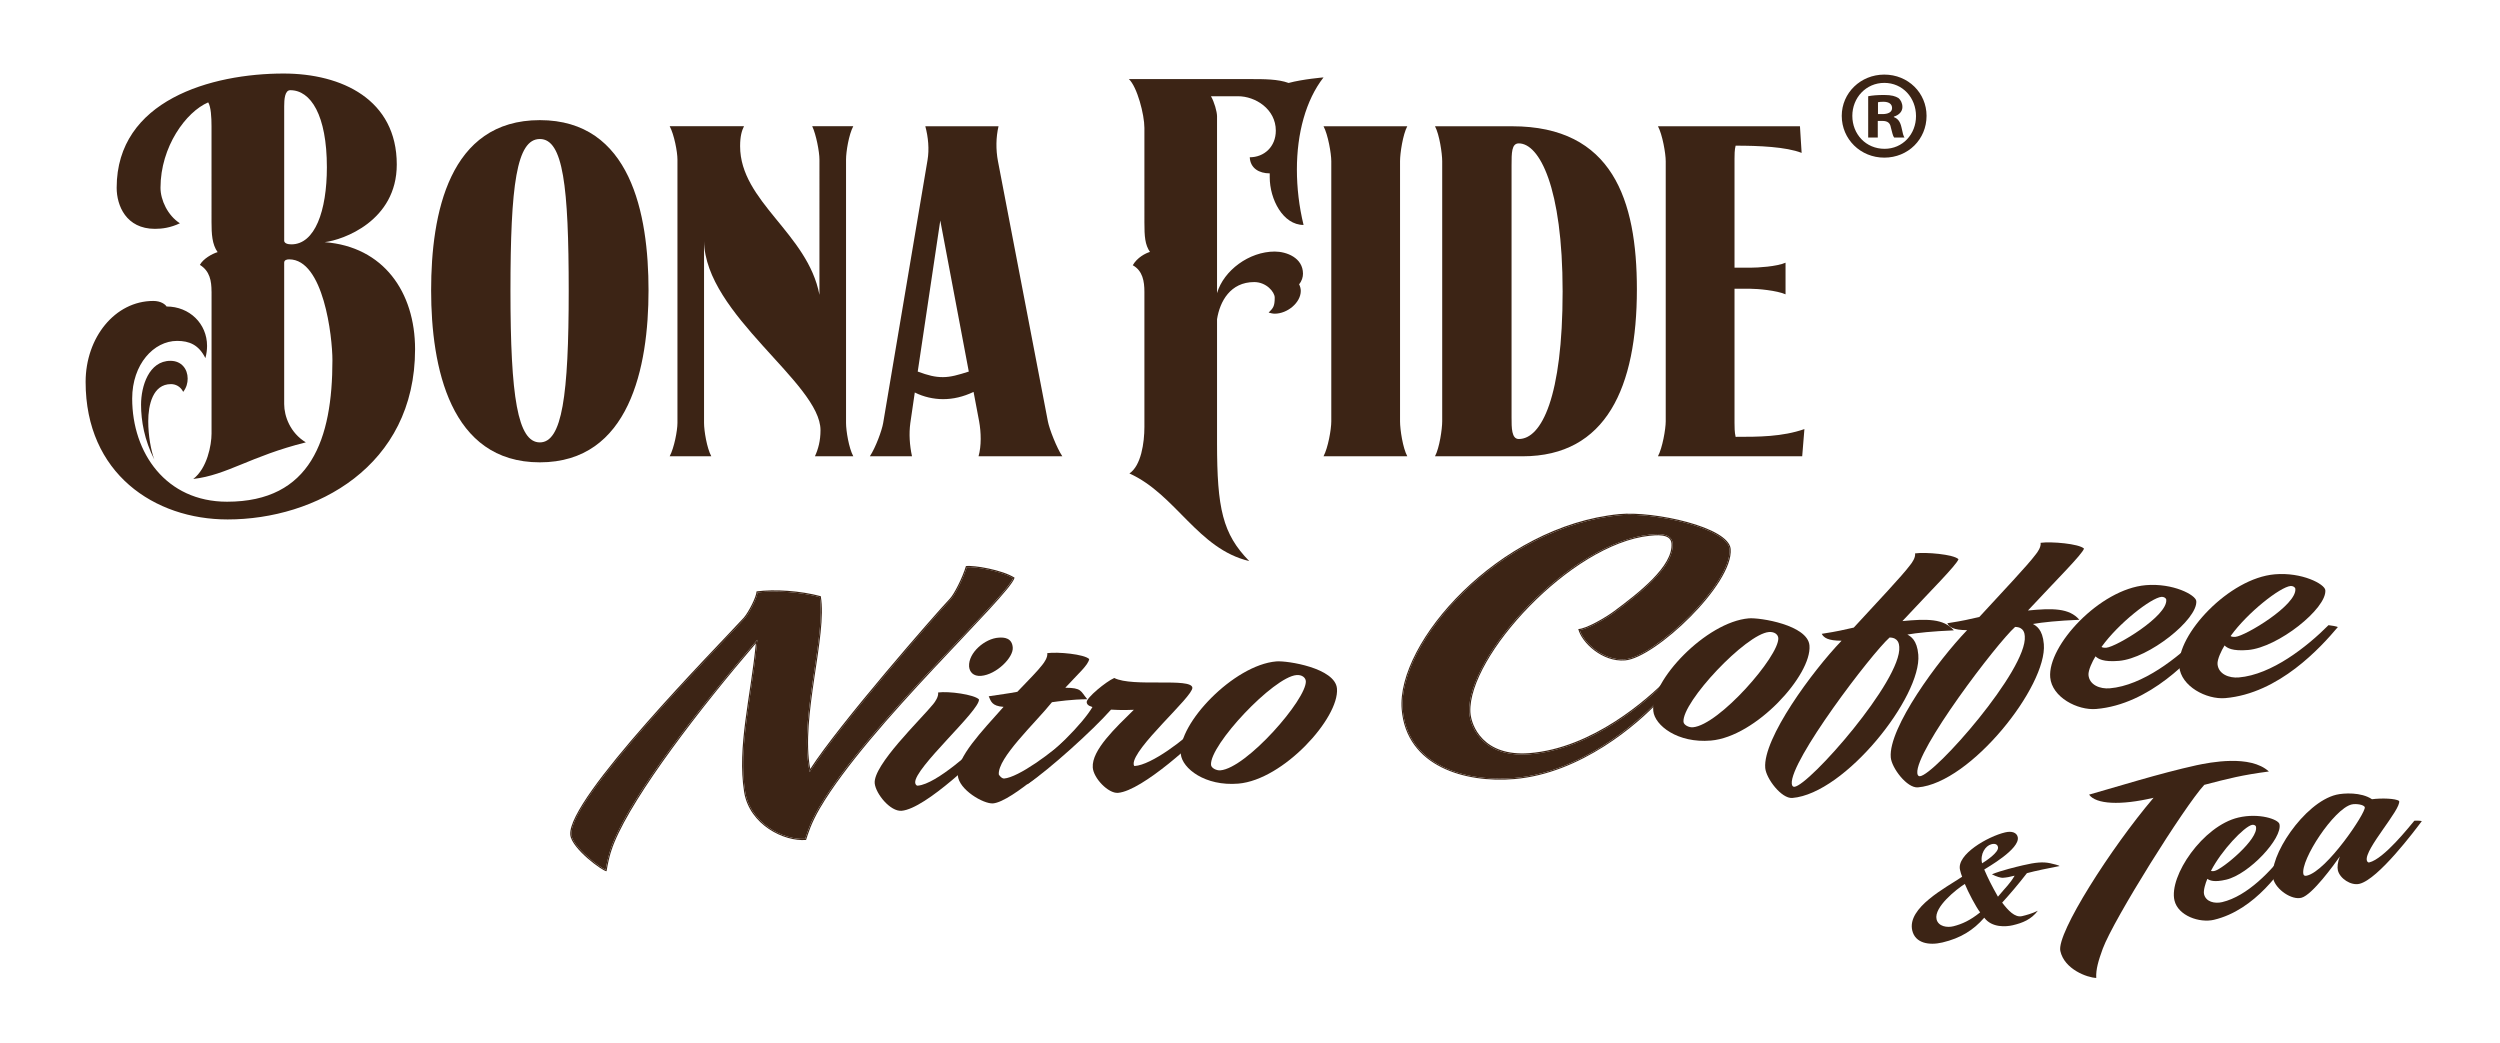
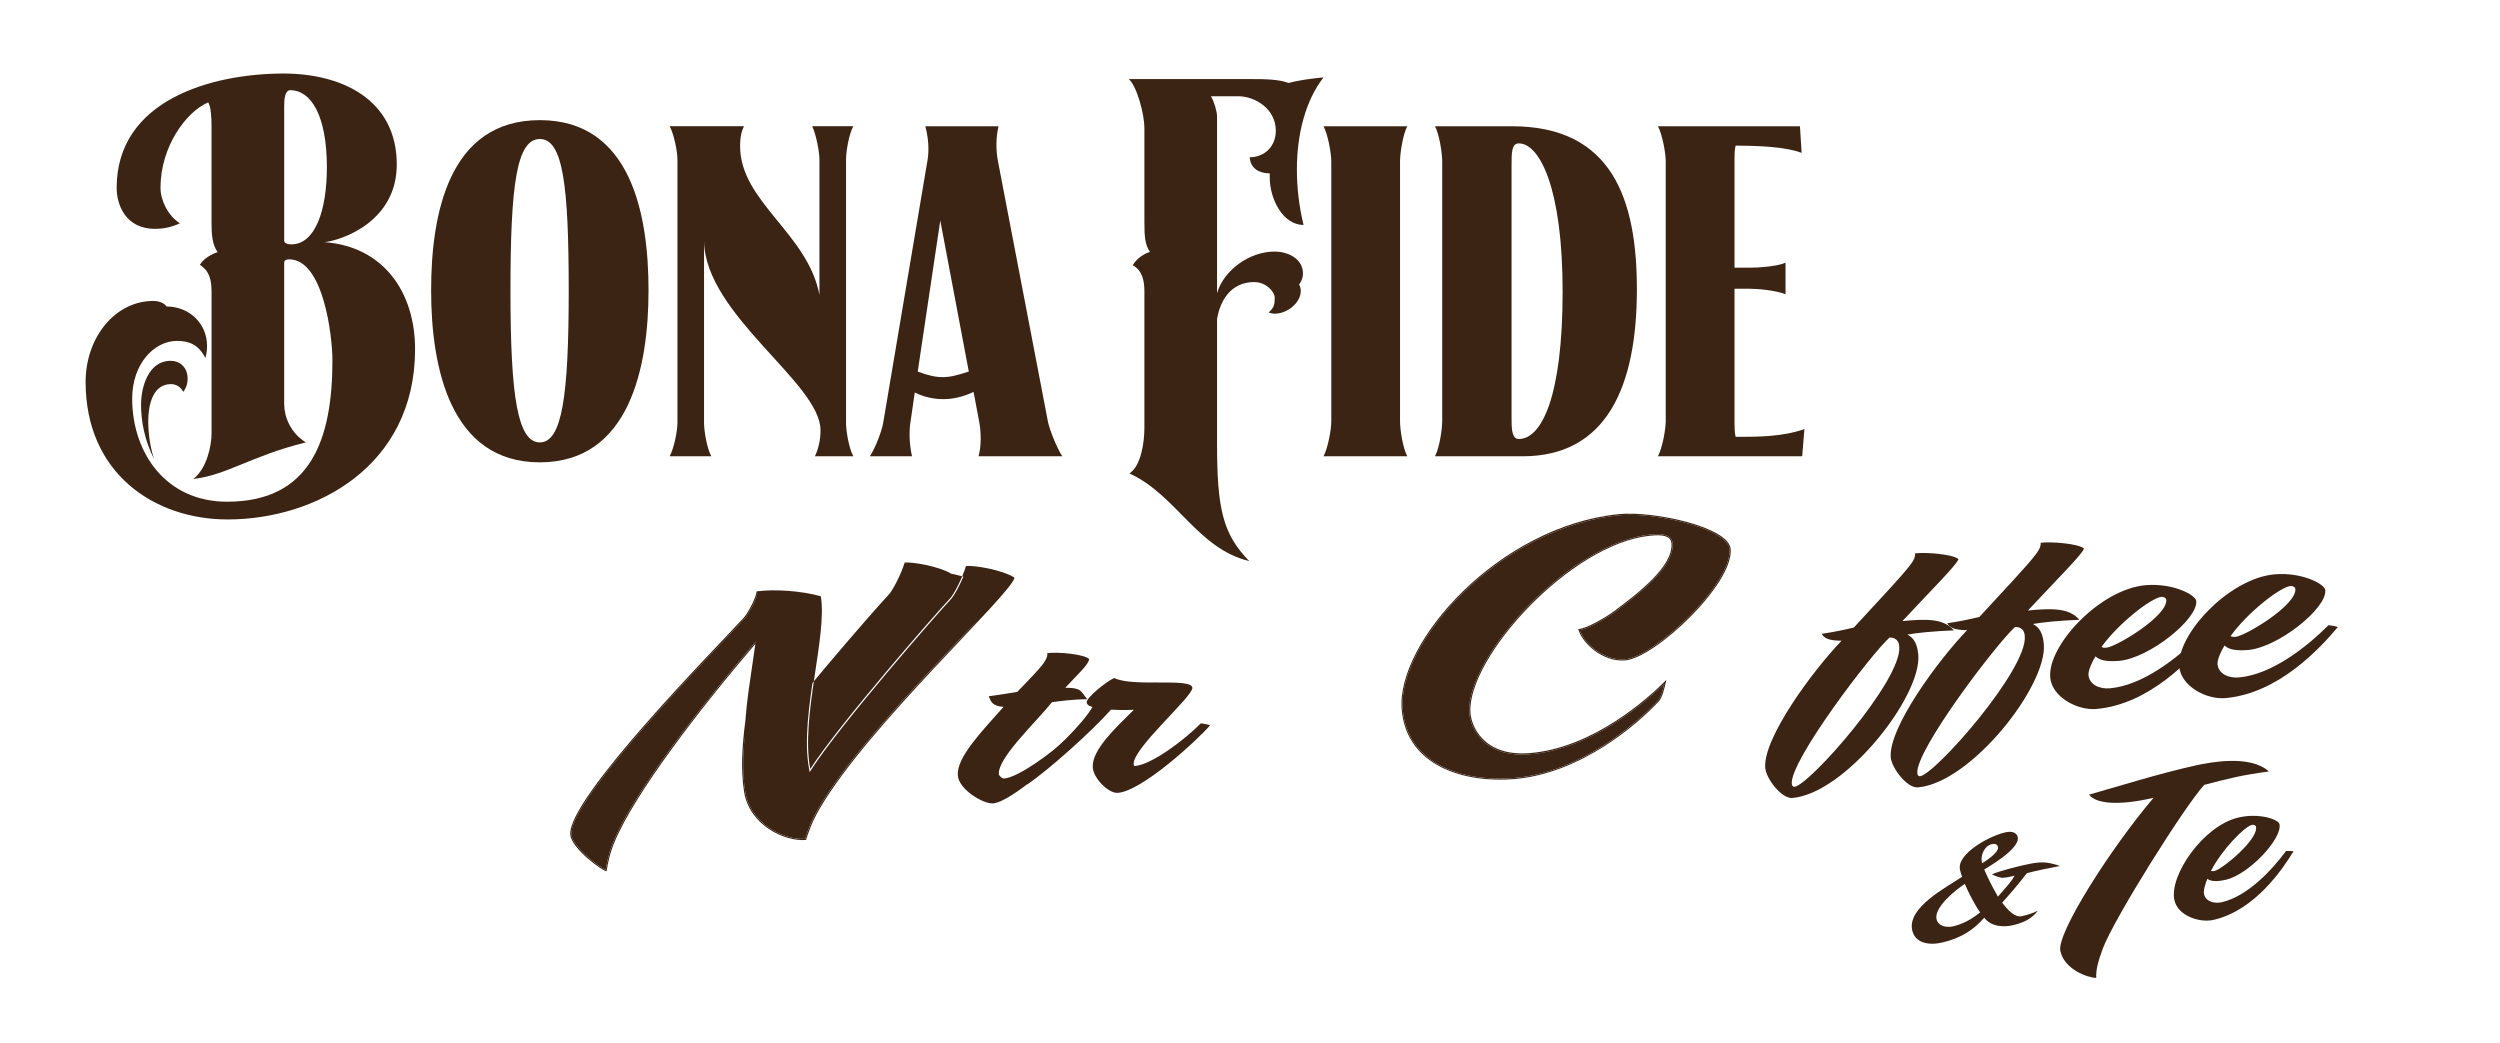
<svg xmlns="http://www.w3.org/2000/svg" version="1.1" id="Layer_1" x="0px" y="0px" viewBox="0 0 612 255.29" style="enable-background:new 0 0 612 255.29;" xml:space="preserve">
  <style type="text/css">
	.st0{fill:#3C2415;}
</style>
  <g>
    <g>
      <g>
        <g>
          <path class="st0" d="M386.36,153.99c0.8,3.27,5.89,8.15,11.48,7.68c7.34-0.62,26.55-18.69,25.83-27.28      c-0.45-5.38-18.81-9.35-27.28-8.54c-29.55,2.91-54.64,31.48-53.26,47.82c1.18,13.96,15.48,18.07,27.58,17.05      c16.34-1.38,30.22-13.48,35.47-19.13c0.84-1.11,1.3-3.13,1.75-5.15c-4.61,4.66-18.07,16.73-33.59,17.93      c-11.18,0.84-14.2-6.62-14.39-10.04c-0.62-13.59,24.56-41.13,43.86-43.17c1.34-0.11,5.15-0.64,5.36,1.84      c0.47,5.59-8.04,12.14-14.02,16.6C393.1,151.13,388.33,153.93,386.36,153.99z M395.33,149.83c7.08-5.28,14.59-11.38,14.13-16.85      c-0.05-0.61-0.3-1.1-0.73-1.46c-1.18-0.98-3.43-0.77-4.65-0.66c-0.11,0.01-0.2,0.02-0.3,0.03c-8.83,0.93-19.89,7.42-29.58,17.34      c-9.13,9.35-14.84,19.61-14.54,26.13c0.11,2.06,1.14,5.06,3.68,7.3c2.67,2.34,6.37,3.36,11.01,3.01      c6.74-0.52,13.81-3.12,21.02-7.71c5.46-3.48,9.69-7.29,12.06-9.61c-0.38,1.63-0.81,3.18-1.48,4.08      c-2.73,2.94-17.14,17.51-35.28,19.03c-6.65,0.56-12.95-0.46-17.74-2.88c-5.72-2.89-9.02-7.7-9.54-13.92      c-0.33-3.94,0.9-8.71,3.56-13.8c2.65-5.07,6.59-10.23,11.4-14.92c10.91-10.64,24.78-17.49,38.06-18.79      c0.76-0.07,1.59-0.11,2.48-0.11c7.5,0,18.82,2.53,22.94,5.97c0.97,0.81,1.49,1.62,1.56,2.42c0.31,3.71-3.45,10-9.81,16.4      c-2.79,2.81-5.87,5.41-8.66,7.3c-2.94,1.99-5.39,3.12-7.1,3.27c-5.15,0.44-10.05-3.86-11.09-7.15      C388.94,153.91,393.34,151.31,395.33,149.83L395.33,149.83z" />
          <path class="st0" d="M397.82,161.39c1.71-0.14,4.16-1.27,7.1-3.27c2.79-1.9,5.87-4.49,8.66-7.3c6.36-6.41,10.12-12.69,9.81-16.4      c-0.07-0.8-0.59-1.61-1.56-2.42c-4.11-3.43-15.44-5.97-22.94-5.97c-0.89,0-1.72,0.04-2.48,0.11      c-13.28,1.31-27.15,8.16-38.06,18.79c-4.81,4.69-8.75,9.85-11.4,14.92c-2.66,5.09-3.89,9.87-3.56,13.8      c0.52,6.22,3.82,11.03,9.54,13.92c4.78,2.42,11.08,3.44,17.74,2.88c18.13-1.53,32.55-16.1,35.28-19.03      c0.67-0.89,1.1-2.45,1.48-4.08c-2.37,2.32-6.6,6.13-12.06,9.61c-7.21,4.6-14.28,7.19-21.02,7.71      c-4.64,0.35-8.35-0.66-11.01-3.01c-2.54-2.24-3.57-5.24-3.68-7.3c-0.3-6.52,5.41-16.78,14.54-26.13      c9.69-9.92,20.75-16.4,29.58-17.34c0.09-0.01,0.19-0.02,0.3-0.03c1.21-0.11,3.47-0.32,4.65,0.66c0.44,0.37,0.68,0.86,0.73,1.46      c0.46,5.47-7.05,11.56-14.13,16.85l0,0c-1.99,1.48-6.39,4.08-8.6,4.41C387.76,157.53,392.66,161.82,397.82,161.39z" />
        </g>
        <g>
-           <path class="st0" d="M418.82,181.29c-8.13,0.69-13.72-3.7-14.09-7.22c-0.77-7.4,12.95-21.82,23.39-22.7      c2.66-0.22,14.42,1.61,14.84,6.65C443.56,165.22,429.83,180.36,418.82,181.29z M433.03,154.72      c-5.61,0.47-21.32,17.16-20.91,21.99c0.07,0.79,1.35,1.41,2.29,1.33c6.41-0.54,21.15-17.44,20.92-21.84      C435.26,155.33,434.4,154.61,433.03,154.72z" />
          <path class="st0" d="M469.6,160.27c0.86,10.22-17.87,33.98-30.83,35.07c-2.66,0.22-6.42-4.75-6.64-7.34      c-0.61-7.2,11.56-23.74,18.69-31.15c-3.34-0.01-4.34-0.72-4.86-1.69c4.15-0.64,5.14-0.94,7.85-1.53      c5.91-6.44,11.77-12.59,13.79-15.3c0.46-0.55,1.37-1.85,1.21-2.86c2.58-0.36,9.44,0.22,10.63,1.42      c-0.53,1.49-6.62,7.52-13.73,15.15c5.97-0.57,10.09-0.63,12.59,2.27c-5.2,0.22-9.01,0.61-11.37,1.03      C467.7,155.79,469.29,156.6,469.6,160.27z M438.63,191.87c0.05,0.58,0.35,0.77,0.64,0.74c3.6-0.3,26.36-26.14,25.67-34.28      c-0.05-0.65-0.19-2.23-2.37-2.27C458.06,160.08,438.09,186.34,438.63,191.87z" />
          <path class="st0" d="M500.33,157.68c0.86,10.22-17.87,33.98-30.83,35.07c-2.66,0.22-6.42-4.75-6.64-7.34      c-0.61-7.2,11.56-23.74,18.69-31.15c-3.33-0.01-4.34-0.72-4.85-1.69c4.15-0.64,5.14-0.94,7.84-1.53      c5.91-6.44,11.77-12.59,13.79-15.3c0.46-0.55,1.37-1.85,1.21-2.86c2.58-0.36,9.44,0.22,10.63,1.42      c-0.53,1.49-6.62,7.52-13.73,15.15c5.97-0.58,10.1-0.63,12.59,2.27c-5.2,0.22-9.01,0.61-11.37,1.03      C498.44,153.2,500.03,154.01,500.33,157.68z M469.36,189.28c0.05,0.58,0.35,0.77,0.64,0.74c3.6-0.3,26.36-26.14,25.67-34.28      c-0.05-0.65-0.19-2.23-2.37-2.27C488.79,157.49,468.82,183.75,469.36,189.28z" />
          <path class="st0" d="M513.13,173.56c-4.53,0.38-10.82-2.86-11.24-7.75c-0.66-7.77,12.17-21.61,23.4-22.56      c6.62-0.56,12.23,2.38,12.36,3.89c0.38,4.46-11.58,14.02-18.92,14.64c-3.89,0.33-5.12-0.51-5.75-1.11      c-0.77,1.23-1.81,3.42-1.72,4.57c0.21,2.45,2.83,3.46,5.21,3.26c8.06-0.68,16.69-7.5,21.97-12.8c0.51,0.03,2.13,0.33,2.29,0.46      C536.58,161.08,526.3,172.46,513.13,173.56z M515.63,158.56c2.45-0.21,15.07-7.79,14.67-11.75c-0.04-0.43-0.64-0.74-1.15-0.7      c-2.52,0.21-10.55,6.47-14.7,12.26C514.61,158.5,515.06,158.61,515.63,158.56z" />
          <path class="st0" d="M544.72,170.9c-4.54,0.38-10.83-2.86-11.24-7.75c-0.65-7.77,12.17-21.61,23.4-22.56      c6.62-0.56,12.23,2.38,12.36,3.89c0.38,4.46-11.58,14.02-18.92,14.64c-3.89,0.33-5.12-0.51-5.75-1.11      c-0.77,1.23-1.81,3.42-1.72,4.57c0.21,2.45,2.83,3.46,5.2,3.26c8.06-0.68,16.69-7.5,21.97-12.8c0.51,0.03,2.13,0.33,2.29,0.46      C568.17,158.42,557.9,169.79,544.72,170.9z M547.23,155.9c2.45-0.21,15.07-7.79,14.67-11.75c-0.04-0.43-0.64-0.74-1.15-0.7      c-2.52,0.21-10.55,6.47-14.7,12.26C546.21,155.84,546.65,155.95,547.23,155.9z" />
        </g>
      </g>
      <g>
        <g>
-           <path class="st0" d="M220.71,198.48c-2.74,0.23-6.29-4.11-6.58-6.7c-0.45-4.46,11.29-15.67,14.31-19.4      c0.46-0.55,1.37-1.85,1.21-2.86c2.58-0.36,8.81,0.49,10,1.69c0.3,2.66-15.91,16.85-15.61,20.38c0.02,0.29,0.21,0.78,0.64,0.74      c4.68-0.39,14.01-9.23,15.77-10.75c0.36-0.03,2.2,0.32,2.29,0.46C240.2,184.59,226.68,197.98,220.71,198.48z M240.18,165.45      c-1.94,0.16-2.84-0.99-2.95-2.29c-0.21-3.39,3.92-6.86,7.23-7.06c1.44-0.12,3.27,0.09,3.46,2.39      C248.14,160.94,243.92,165.14,240.18,165.45z" />
          <path class="st0" d="M243.1,196.67c-2.3,0.19-8.4-3.35-8.63-6.88c-0.3-4.4,5.84-10.71,11.2-16.75      c-2.92-0.19-3.09-1.41-3.63-2.59c3.93-0.62,4.16-0.57,7.01-1.1c2.8-2.92,5-5.13,6.11-6.6c0.46-0.55,1.37-1.86,1.21-2.86      c2.58-0.36,9.08,0.25,10.27,1.45c-0.3,1.55-2.61,3.48-5.86,7.02c4.06,0.02,3.69,0.78,5.38,2.81c-3.91,0.04-7.06,0.52-8.64,0.73      c-4.2,5.21-13.35,13.67-13.01,17.7c0.01,0.07,0.67,1.03,1.31,0.98c3.46-0.29,11.66-6.2,16.56-10.82      c0.43-0.04,2.2,0.32,2.29,0.46C260.22,184.79,247.71,196.28,243.1,196.67z" />
          <path class="st0" d="M273.69,194.09c-2.38,0.2-6.03-3.62-6.18-6.22c-0.29-4.25,5.63-9.75,10.05-14.11      c-0.43,0.04-3.11,0.12-5.58-0.04c-4.57,5.17-15.08,14.61-20.43,18.25c-0.81-0.15-2.11-0.91-2.41-1.1      c8.81-6.4,15.95-13.81,18.29-17.78c-1.12-0.34-1.37-0.75-1.41-1.19c-0.09-1.08,4.72-5.04,6.75-5.93      c4.47,2.3,18.91-0.14,19.12,2.38c0.18,2.16-14.7,14.87-14.37,18.75c0.02,0.22,0.11,0.43,0.25,0.42      c4.11-0.27,12.29-6.47,16.16-10.42c0.43-0.04,2.13,0.33,2.29,0.46C293.25,181.06,279.66,193.59,273.69,194.09z" />
-           <path class="st0" d="M303.15,191.83c-8.13,0.68-13.72-3.7-14.09-7.22c-0.77-7.4,12.95-21.82,23.39-22.7      c2.66-0.22,14.42,1.61,14.84,6.65C327.89,175.75,314.16,190.9,303.15,191.83z M317.37,165.26      c-5.61,0.47-21.32,17.16-20.91,21.99c0.07,0.79,1.35,1.41,2.29,1.33c6.41-0.54,21.15-17.44,20.92-21.84      C319.59,165.87,318.73,165.14,317.37,165.26z" />
        </g>
        <g>
-           <path class="st0" d="M236.46,138.58c-0.81,2.78-2.95,7.02-4.01,8.05c-3.44,3.62-27.1,30.72-34.1,41.62      c-2.42-12.71,4.23-32.65,2.58-42.3c-5.01-1.35-11.29-1.76-15.72-1.18c-0.09,1.47-1.97,5.06-3.11,6.41      c-6.58,7.22-43.25,44.27-42.5,53.16c0.29,3.41,8.05,9.01,8.88,8.94c0.69-4.12,1.48-5.96,1.91-7.04      c4.93-11.98,21.08-32.92,34.64-48.75c-1.28,13.23-4.63,25.39-2.87,36.39c1.3,8.02,9.78,12.2,15.16,11.74      c0.5-1.5,1.22-4.06,3.41-7.79c11.93-20.38,46.55-52.05,47.64-56.41C245.39,139.5,238.42,138.31,236.46,138.58z M234.84,156.6      c-11.43,12.1-27.08,28.67-34.36,41.1c-1.98,3.38-2.76,5.78-3.27,7.36c-0.03,0.1-0.07,0.2-0.1,0.3      c-5.35,0.34-13.42-3.81-14.67-11.52c-1.2-7.53,0.01-15.66,1.29-24.26c0.58-3.9,1.18-7.93,1.58-12.05l0.09-0.89l-0.58,0.68      c-6.59,7.69-28.56,33.94-34.69,48.83l-0.06,0.15c-0.44,1.09-1.16,2.88-1.81,6.64c-0.65-0.29-2.43-1.44-4.3-3.09      c-2.47-2.17-3.96-4.19-4.07-5.52c-0.63-7.48,26.35-35.94,37.87-48.09c2.01-2.13,3.61-3.8,4.57-4.86      c1.07-1.27,2.9-4.67,3.15-6.34c4.46-0.54,10.51-0.09,15.22,1.15c0.69,4.38-0.29,10.89-1.32,17.79      c-1.28,8.56-2.61,17.4-1.29,24.34l0.13,0.7l0.38-0.6c7.06-11,31.02-38.38,34.06-41.57c1.09-1.05,3.19-5.24,4.03-7.99      c2.08-0.17,8.45,0.95,11.35,2.71C247.28,143.43,241.76,149.27,234.84,156.6z" />
+           <path class="st0" d="M236.46,138.58c-0.81,2.78-2.95,7.02-4.01,8.05c-3.44,3.62-27.1,30.72-34.1,41.62      c-2.42-12.71,4.23-32.65,2.58-42.3c-5.01-1.35-11.29-1.76-15.72-1.18c-0.09,1.47-1.97,5.06-3.11,6.41      c-6.58,7.22-43.25,44.27-42.5,53.16c0.29,3.41,8.05,9.01,8.88,8.94c0.69-4.12,1.48-5.96,1.91-7.04      c4.93-11.98,21.08-32.92,34.64-48.75c-1.28,13.23-4.63,25.39-2.87,36.39c1.3,8.02,9.78,12.2,15.16,11.74      c0.5-1.5,1.22-4.06,3.41-7.79c11.93-20.38,46.55-52.05,47.64-56.41C245.39,139.5,238.42,138.31,236.46,138.58z M234.84,156.6      c-11.43,12.1-27.08,28.67-34.36,41.1c-1.98,3.38-2.76,5.78-3.27,7.36c-0.03,0.1-0.07,0.2-0.1,0.3      c-5.35,0.34-13.42-3.81-14.67-11.52c-1.2-7.53,0.01-15.66,1.29-24.26c0.58-3.9,1.18-7.93,1.58-12.05l0.09-0.89l-0.58,0.68      c-6.59,7.69-28.56,33.94-34.69,48.83l-0.06,0.15c-0.44,1.09-1.16,2.88-1.81,6.64c-0.65-0.29-2.43-1.44-4.3-3.09      c-2.47-2.17-3.96-4.19-4.07-5.52c-0.63-7.48,26.35-35.94,37.87-48.09c2.01-2.13,3.61-3.8,4.57-4.86      c1.07-1.27,2.9-4.67,3.15-6.34c0.69,4.38-0.29,10.89-1.32,17.79      c-1.28,8.56-2.61,17.4-1.29,24.34l0.13,0.7l0.38-0.6c7.06-11,31.02-38.38,34.06-41.57c1.09-1.05,3.19-5.24,4.03-7.99      c2.08-0.17,8.45,0.95,11.35,2.71C247.28,143.43,241.76,149.27,234.84,156.6z" />
          <path class="st0" d="M236.68,138.85c-0.84,2.75-2.94,6.93-4.03,7.99c-3.04,3.19-27,30.57-34.06,41.57l-0.38,0.6l-0.13-0.7      c-1.32-6.94,0-15.78,1.29-24.34c1.03-6.89,2.01-13.41,1.32-17.79c-4.7-1.24-10.76-1.69-15.22-1.15      c-0.25,1.67-2.07,5.07-3.15,6.34c-0.96,1.06-2.55,2.74-4.57,4.86c-11.52,12.15-38.5,40.62-37.87,48.09      c0.11,1.34,1.6,3.35,4.07,5.52c1.87,1.65,3.65,2.8,4.3,3.09c0.65-3.75,1.38-5.55,1.81-6.64l0.06-0.15      c6.13-14.89,28.1-41.14,34.69-48.83l0.58-0.68l-0.09,0.89c-0.4,4.12-1,8.15-1.58,12.05c-1.28,8.6-2.5,16.73-1.29,24.26      c1.25,7.71,9.32,11.86,14.67,11.52c0.03-0.1,0.06-0.2,0.1-0.3c0.51-1.59,1.29-3.98,3.27-7.36c7.28-12.43,22.93-29,34.36-41.1      c6.92-7.33,12.44-13.17,13.19-15.05C245.12,139.79,238.76,138.67,236.68,138.85z" />
        </g>
      </g>
      <g>
        <path class="st0" d="M539.61,192.13c-4.79,5.17-22.16,32.86-24.86,40.12c-1.06,2.92-1.7,5.04-1.59,7.15     c-2.23-0.08-7.81-2.12-8.79-6.6c-0.95-4.34,12.39-25.23,22.82-37.5c-8.15,1.92-14.09,1.57-15.79-0.77     c6.57-1.85,17.27-5.21,26.31-7.2c3.26-0.69,13.15-2.65,17.71,1.53C548.79,189.74,545.63,190.56,539.61,192.13z" />
      </g>
      <g>
        <g>
          <path class="st0" d="M541.96,225.17c-3.49,0.82-8.76-0.97-9.65-4.74c-1.41-5.98,6.98-18.25,15.62-20.29      c5.09-1.2,9.81,0.43,10.08,1.6c0.81,3.43-7.4,12.27-13.04,13.6c-2.99,0.71-4.05,0.19-4.61-0.2c-0.46,1.04-1.02,2.87-0.81,3.76      c0.44,1.88,2.61,2.37,4.43,1.94c6.2-1.46,12.14-7.77,15.64-12.52c0.4-0.04,1.7,0.01,1.83,0.09      C558.79,212.73,552.1,222.78,541.96,225.17z M542.18,213.19c1.88-0.44,10.84-7.82,10.07-10.85c-0.08-0.33-0.59-0.5-0.97-0.41      c-1.94,0.46-7.47,6.26-10.03,11.25C541.37,213.27,541.73,213.3,542.18,213.19z" />
-           <path class="st0" d="M577.59,216.36c-2.1,0.5-4.81-1.32-5.28-3.31c-0.17-0.72-0.07-2.03,0.49-3.39      c-1.49,2.11-6.74,9.36-9.37,10.1c-2.36,0.67-6.25-1.97-6.94-4.62c-1.3-5.25,7.52-18.67,15.43-20.59c1.83-0.43,6.1-0.68,8.74,1.1      c2.32-0.31,5.8-0.2,6.65,0.42c0.54,2.04-8.55,11.84-7.91,14.55c0.05,0.22,0.25,0.58,0.59,0.5c3.6-0.85,9.85-8.81,11.04-10.2      c0.28-0.07,1.75,0,1.83,0.09C591.16,203.28,582.18,215.27,577.59,216.36z M575.69,196.93c-4.32,1.02-12.57,13.61-11.82,17.05      c0.08,0.33,0.3,0.51,0.85,0.38c4.93-1.16,14.43-15.39,14.18-16.73C578.74,196.97,576.74,196.68,575.69,196.93z" />
        </g>
        <g>
          <path class="st0" d="M496.19,213.75c-2.15,2.78-4.19,5.16-6.06,7.21c1.44,1.89,3.11,3.73,4.87,3.31      c0.86-0.2,2.46-0.62,3.86-1.32c-1.64,2.16-3.75,2.99-6.14,3.55c-1.6,0.38-5.09,0.66-6.96-1.83c-0.01-0.04-0.01-0.04-0.04,0.01      c-2.63,3.02-5.76,4.99-10.22,6.04c-3.25,0.77-6.64,0.2-7.38-2.93c-1.33-5.63,8.37-10.56,12.21-13.16      c-0.21-0.53-0.35-0.95-0.52-1.69c-0.89-3.76,6.83-8.18,11.05-9.17c1.64-0.39,2.82,0.04,3.08,1.13c0.65,2.94-7.6,7.53-8.2,7.96      c0.99,2.28,1.71,3.73,3.33,6.61c0.05,0.03,0.05,0.03,0.08-0.02c2.09-2.52,2.77-2.97,4.01-5.04c0,0,0,0-0.05-0.03      c-1.16,0.31-1.88,0.44-2.85,0.51c-0.45,0.02-1.56-0.29-2.64-0.86c2.29-0.95,5.97-1.82,7.57-2.2c3.17-0.75,4.95-0.88,6.69-0.51      c0.91,0.2,2.19,0.52,2.31,0.69C501.98,212.43,498.04,213.23,496.19,213.75z M480.99,216.39c-2.01,1.26-7.62,5.68-6.92,8.65      c0.42,1.76,2.6,2.11,4.16,1.7c2.1-0.54,4.04-1.41,6.51-3.39C483.73,222.06,481.78,218.35,480.99,216.39z M489.11,207.37      c-0.14-0.75-0.84-0.92-1.65-0.69c-1.44,0.38-2.78,2.39-2.25,4.66C486.08,210.81,489.37,208.67,489.11,207.37z" />
        </g>
      </g>
    </g>
    <g>
      <g>
        <path class="st0" d="M51.78,71.36c0-2.58-0.41-5.02-2.85-6.52c0.81-1.49,2.99-2.72,4.34-3.12c-1.36-1.9-1.49-4.48-1.49-7.33V30.9     c0-2.17-0.14-4.75-0.81-5.84c-5.43,2.31-11.68,10.86-11.68,20.91c0,2.99,1.77,6.79,4.75,8.69c-2.31,1.09-4.34,1.36-6.11,1.36     c-7.06,0-9.37-5.7-9.37-10.05C28.56,24.52,51.78,18,69.43,18c14.26,0,27.7,6.38,27.7,22.27c0,13.85-13.17,18.47-17.65,19.01     c14.39,1.09,22.13,12.22,22.13,26.2c0,28.78-24.44,41.68-45.89,41.68c-17.92,0-34.76-11.27-34.76-33.67     c0-10.86,7.2-19.82,16.56-19.82c1.9,0,2.94,0.86,3.26,1.36c5.61,0,9.91,4.21,9.91,9.64c0,0.95-0.14,2.04-0.41,2.99     c-1.63-3.26-3.94-4.21-6.92-4.21c-5.7,0-11,5.7-11,14.12c0,13.31,8.28,25.25,23.22,25.25c20.55,0,25.8-15.34,25.8-34.62     c0-5.84-2.17-24.71-10.59-24.71c-0.54,0-1.22,0.14-1.22,0.81v34.62c0,2.99,1.49,7.06,5.3,9.37c-13.58,3.39-19.28,8.01-27.56,8.96     c3.39-2.58,4.48-8.28,4.48-11.13V71.36z M34.53,99.06c0-4.48,1.9-10.73,7.2-10.73c2.72,0,4.21,2.04,4.21,4.34     c0,1.09-0.27,2.17-1.09,3.26c-0.68-1.36-1.9-1.9-2.99-1.9c-4.48,0-5.57,5.16-5.57,9.1c0,3.53,0.68,7.2,1.49,9.37     C35.35,107.75,34.53,103,34.53,99.06z M69.56,58.87c0,0.68,0.81,0.95,1.77,0.95c5.75,0,8.69-8.15,8.69-18.87     c0-12.76-3.94-18.87-8.96-18.87c-1.36,0-1.49,2.31-1.49,3.94V58.87z" />
        <path class="st0" d="M105.54,71.09c0-18.74,4.34-41.68,26.61-41.68c22.27,0,26.61,22.95,26.61,41.68     c0,18.74-4.62,42.09-26.61,42.09C110.16,113.18,105.54,89.83,105.54,71.09z M139.22,71.23c0-25.66-1.36-37.2-7.06-37.2     c-5.7,0-7.2,11.27-7.2,37.2s1.77,37.07,7.2,37.07C137.59,108.29,139.22,96.89,139.22,71.23z" />
        <path class="st0" d="M199.5,111.69c0.81-1.77,1.36-3.8,1.36-6.38c0-11.54-28.24-28.24-28.51-46.3v44.53     c0,1.9,0.68,6.11,1.77,8.15h-10.18c1.09-2.04,1.9-6.25,1.9-8.15V39.05c0-1.9-0.81-6.11-1.9-8.15h18.19     c-0.54,1.09-0.95,2.44-0.95,4.89c0,13.58,16.56,21.32,19.42,36.39V39.05c0-1.9-0.81-6.11-1.77-8.15h10.05     c-1.09,2.04-1.77,6.25-1.77,8.15v64.49c0,1.9,0.68,6.11,1.77,8.15H199.5z" />
        <path class="st0" d="M239.55,111.69c0.72-2.58,0.63-5.84,0.14-8.55l-1.36-7.2c-2.58,1.22-5.02,1.77-7.47,1.77     c-2.31,0-4.75-0.54-6.92-1.63l-1.09,7.47c-0.36,2.62-0.18,5.43,0.41,8.15h-10.32c1.36-2.04,2.94-6.25,3.26-8.15l10.86-64.36     c0.45-2.62,0.18-5.61-0.54-8.28h17.92c-0.63,2.67-0.68,5.7-0.14,8.55l12.22,63.68c0.36,1.9,2.17,6.52,3.53,8.55H239.55z      M230.18,53.98l-5.52,36.98c2.58,0.95,4.21,1.36,6.16,1.36c1.95,0,3.76-0.54,6.34-1.36L230.18,53.98z" />
        <path class="st0" d="M280.15,71.45c0-2.58-0.41-5.16-2.85-6.52c1.09-1.9,3.12-2.94,4.21-3.26c-1.22-1.76-1.36-3.8-1.36-7.2V31.31     c0-3.26-1.77-10.05-3.8-11.95h29.73c3.4,0,6.79,0,9.37,0.95c3.53-0.95,8.55-1.36,8.55-1.36c-4.34,5.57-6.52,13.71-6.52,22.54     c0,4.48,0.54,9.1,1.63,13.58c-5.02,0-8.28-6.25-8.28-11.68c0-0.27,0-0.68,0-0.95c-2.58,0-4.75-1.22-4.89-3.94     c3.53,0,6.38-2.58,6.38-6.52c0-5.29-5.02-8.42-9.23-8.42h-6.65c0.81,1.36,1.49,3.8,1.49,4.89v43.31     c1.63-5.57,7.88-10.18,14.12-10.18c2.85,0,6.92,1.49,6.92,5.43c0,0.81-0.27,1.77-0.95,2.58c0.27,0.54,0.41,1.09,0.41,1.63     c0,2.85-3.26,5.57-6.38,5.57c-0.54,0-0.95-0.14-1.49-0.27c1.09-1.09,1.49-1.49,1.49-3.67c0-1.36-2.04-3.8-5.02-3.8     c-5.84,0-8.42,4.75-9.1,9.1v30.28c0,16.02,1.36,22.27,7.88,28.92c-12.63-2.99-17.92-16.29-29.33-21.45     c2.85-1.9,3.67-7.47,3.67-11.4V71.45z" />
        <path class="st0" d="M324,111.69c1.09-2.04,1.9-6.52,1.9-8.55V39.46c0-1.9-0.81-6.52-1.9-8.55h20.5     c-1.09,2.04-1.77,6.65-1.77,8.55v63.68c0,2.04,0.68,6.52,1.77,8.55H324z" />
        <path class="st0" d="M351.29,111.69c1.09-2.04,1.76-6.65,1.76-8.55V39.46c0-1.9-0.68-6.52-1.76-8.55h18.87     c24.58,0,30.55,18.06,30.55,39.92c0,23.9-7.47,40.87-27.97,40.87H351.29z M370.03,102.18c0,2.58,0,5.29,1.77,5.29     c5.57,0,10.73-10.32,10.73-36.12c0-25.52-5.7-36.25-10.73-36.25c-1.77,0-1.77,2.31-1.77,5.43V102.18z" />
        <path class="st0" d="M405.87,111.69c1.09-2.04,1.9-6.65,1.9-8.55V39.46c0-1.9-0.81-6.52-1.9-8.55h34.76l0.41,6.52     c-3.8-1.49-10.45-1.77-16.16-1.77c-0.27,0.95-0.27,2.44-0.27,3.12v26.75h3.94c1.77,0,6.38-0.27,8.55-1.22v7.74     c-2.17-0.95-6.79-1.36-8.55-1.36h-3.94v32.86c0,0.81,0,2.31,0.27,3.39c5.57,0,11.41,0,16.84-1.9l-0.54,6.65H405.87z" />
      </g>
      <g>
-         <path class="st0" d="M471.62,28.36c0,5.73-4.5,10.23-10.35,10.23c-5.79,0-10.41-4.5-10.41-10.23c0-5.61,4.62-10.1,10.41-10.1     C467.13,18.26,471.62,22.76,471.62,28.36z M453.45,28.36c0,4.5,3.33,8.07,7.89,8.07c4.44,0,7.7-3.57,7.7-8.01     c0-4.5-3.27-8.13-7.76-8.13S453.45,23.93,453.45,28.36z M459.67,33.66h-2.34v-10.1c0.92-0.19,2.22-0.31,3.88-0.31     c1.91,0,2.77,0.31,3.51,0.74c0.55,0.43,0.99,1.23,0.99,2.22c0,1.11-0.86,1.97-2.09,2.34v0.12c0.99,0.37,1.54,1.11,1.85,2.46     c0.31,1.54,0.49,2.16,0.74,2.53h-2.53c-0.31-0.37-0.49-1.29-0.8-2.46c-0.18-1.11-0.8-1.6-2.09-1.6h-1.11V33.66z M459.73,27.93     h1.11c1.29,0,2.34-0.43,2.34-1.48c0-0.92-0.68-1.54-2.16-1.54c-0.62,0-1.05,0.06-1.29,0.12V27.93z" />
-       </g>
+         </g>
    </g>
  </g>
</svg>